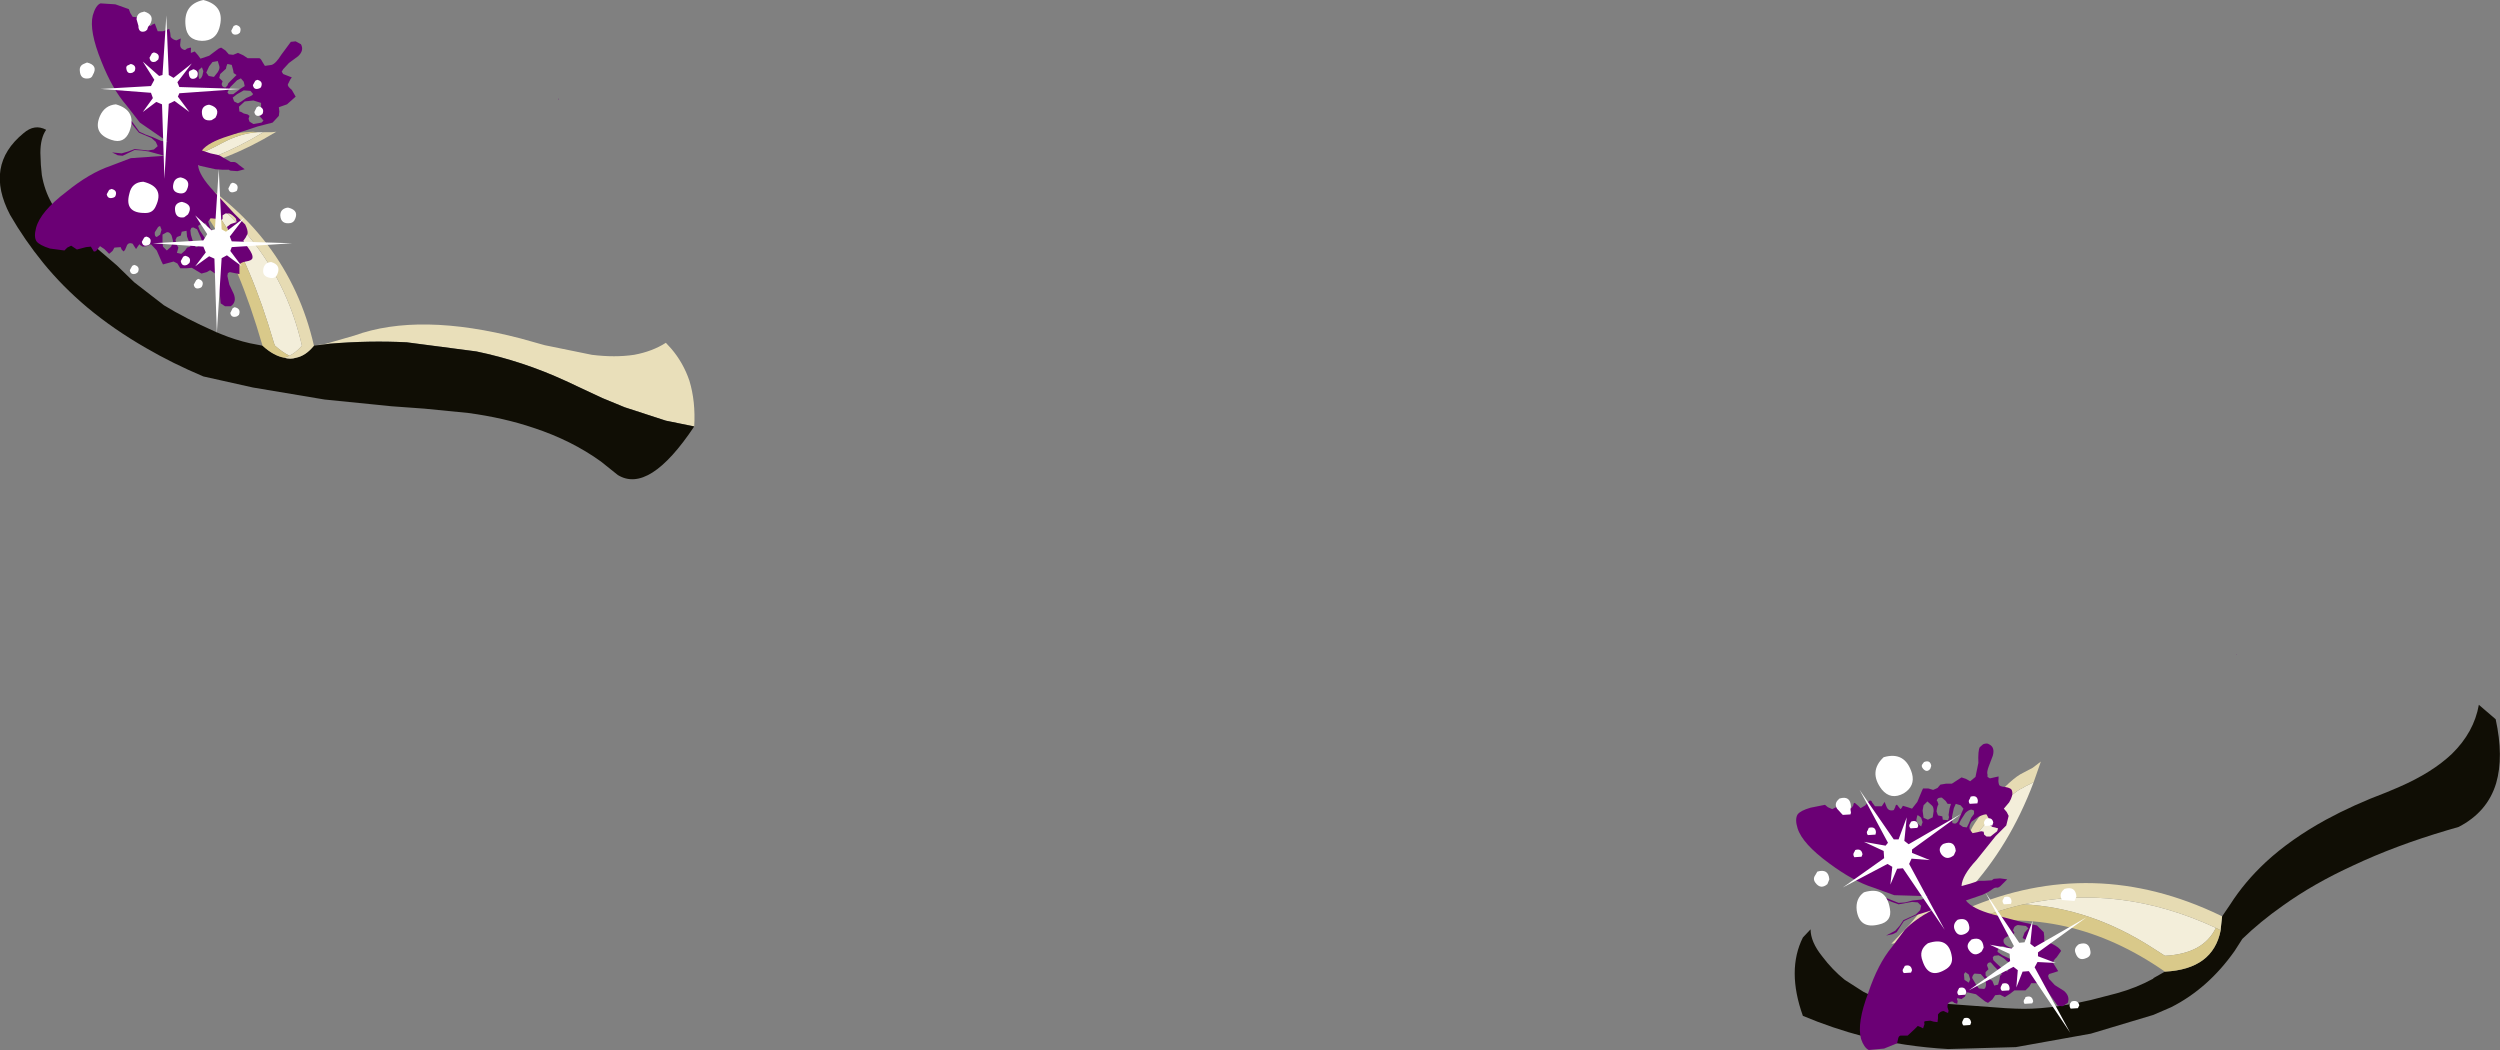
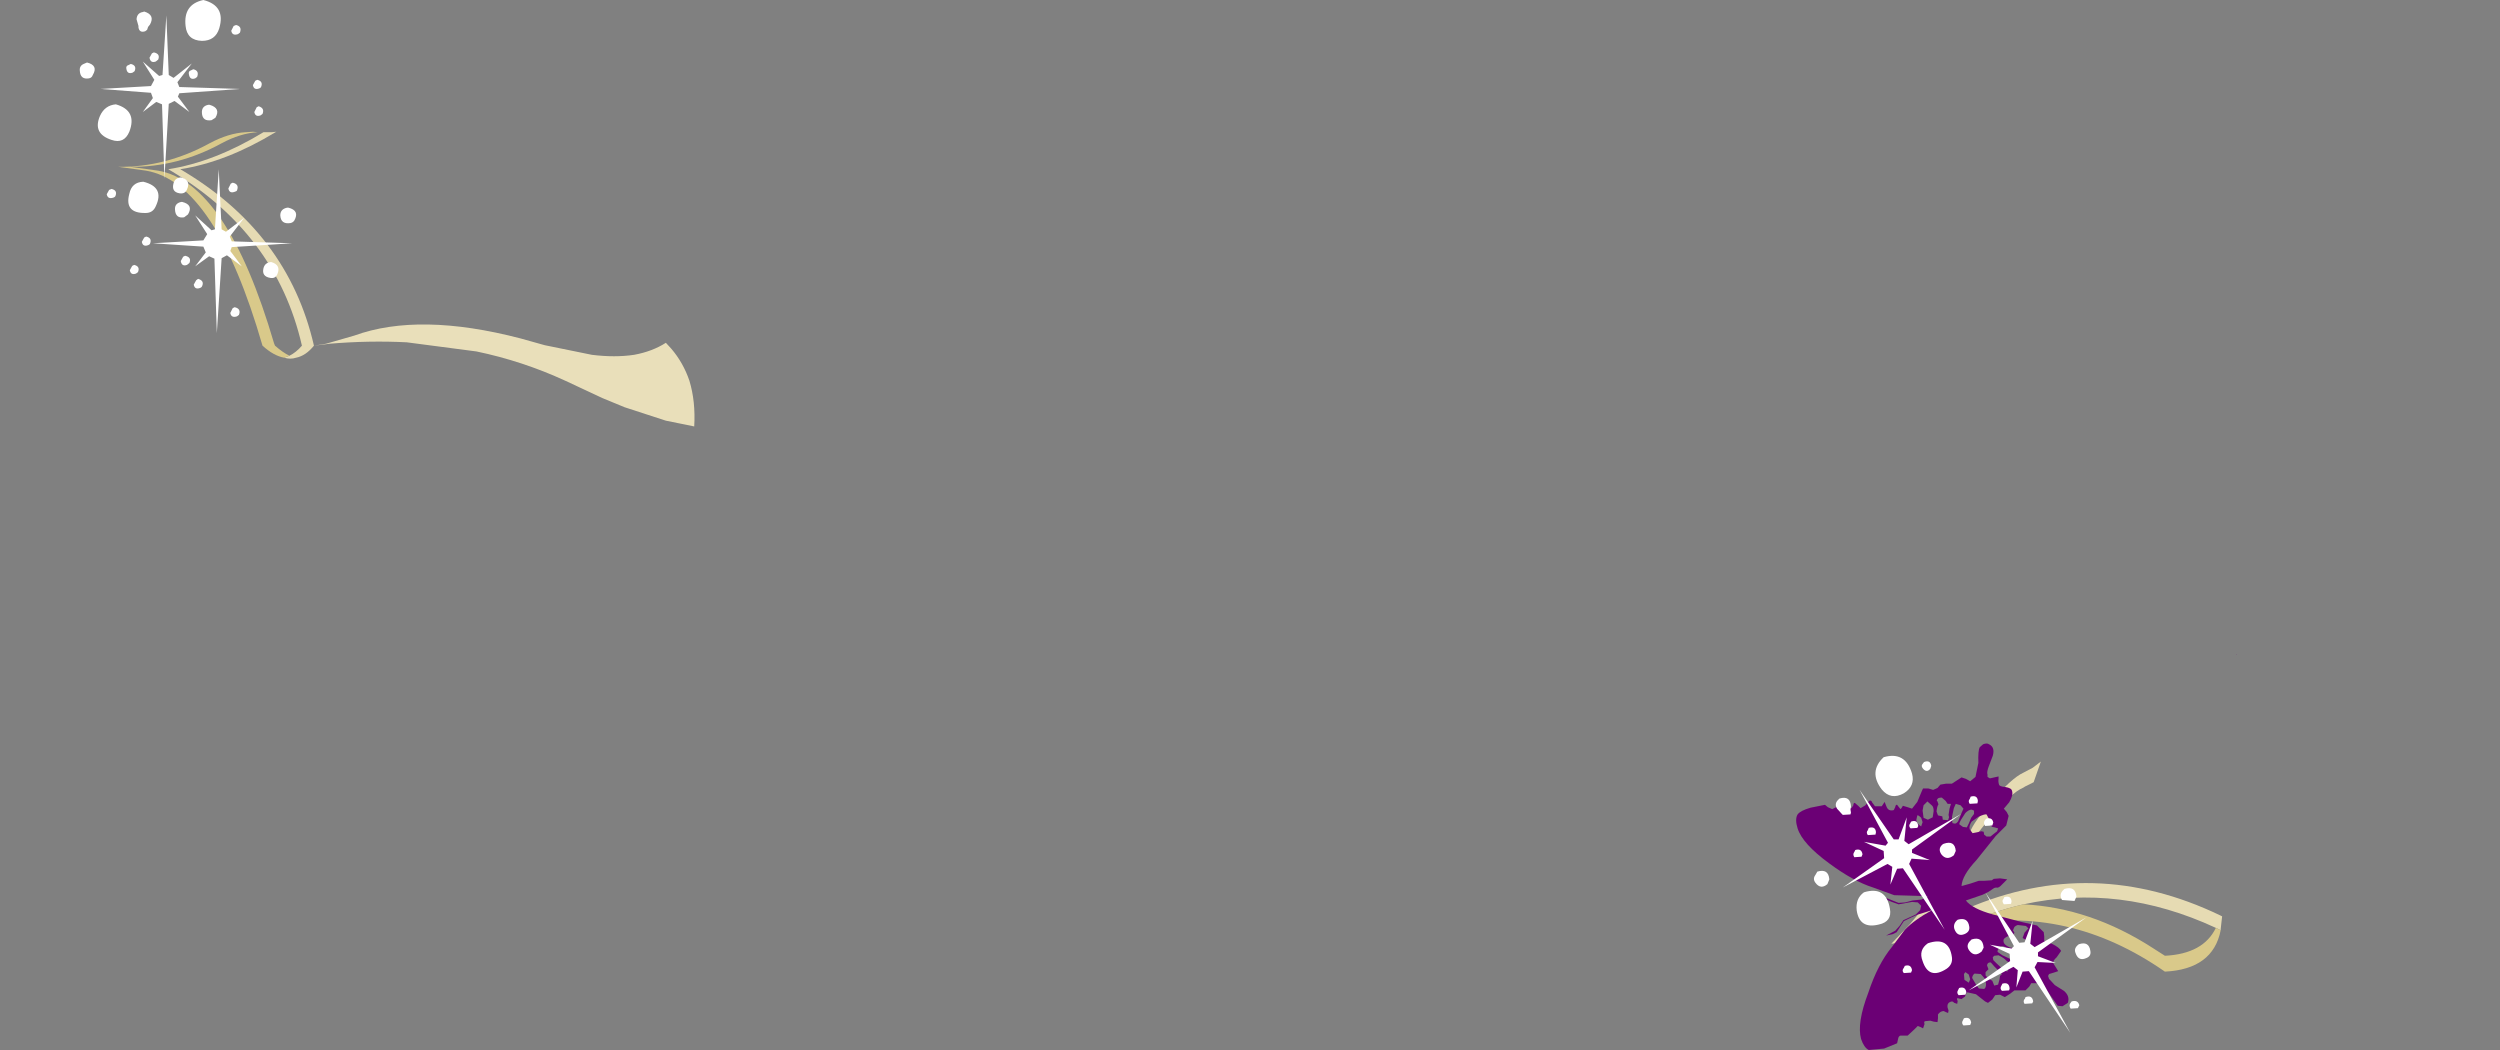
<svg xmlns="http://www.w3.org/2000/svg" height="109.25px" width="260.0px">
  <rect width="100%" height="100%" fill="#808080" stroke="none" />
  <g transform="matrix(1.0, 0.0, 0.0, 1.0, 130.05, 54.65)">
    <path d="M-97.4 -18.7 L-96.15 -18.9 -93.2 -19.75 Q-86.45 -22.2 -75.9 -19.45 L-73.4 -18.75 -68.5 -17.75 Q-66.1 -17.45 -64.1 -17.75 -62.2 -18.1 -60.8 -19.0 L-60.25 -18.4 Q-59.0 -16.95 -58.35 -15.05 -57.7 -12.9 -57.85 -10.3 L-60.8 -10.9 -65.1 -12.3 -67.4 -13.25 -71.25 -15.05 Q-75.7 -17.1 -80.5 -18.1 L-87.75 -19.05 Q-91.65 -19.25 -95.8 -18.9 L-96.15 -18.85 -97.4 -18.7" fill="#e9dfba" fill-rule="evenodd" stroke="none" />
-     <path d="M101.05 40.65 L101.9 39.4 Q103.4 37.05 105.6 35.0 108.2 32.6 111.85 30.6 114.7 29.05 118.15 27.75 L119.45 27.2 Q122.9 25.7 124.95 23.75 127.25 21.5 127.75 18.65 L129.5 20.15 Q130.35 24.05 129.55 26.8 128.65 29.8 125.65 31.35 L124.45 31.7 Q119.05 33.3 114.7 35.35 110.55 37.25 107.35 39.55 105.0 41.2 103.15 43.0 L102.35 44.25 Q99.6 48.15 95.75 50.1 L93.9 50.9 87.4 52.85 79.6 54.25 72.55 54.45 Q68.1 54.2 63.8 53.15 60.55 52.3 57.45 51.0 55.75 46.25 57.45 42.85 L58.25 42.0 Q58.25 43.3 59.45 44.8 60.5 46.2 61.8 47.25 L63.75 48.5 Q65.95 49.65 68.6 49.7 L72.45 49.75 78.55 50.2 79.6 50.25 Q82.85 50.4 87.4 49.35 L90.1 48.65 Q92.1 48.1 93.85 47.15 L93.95 47.05 95.1 46.4 Q100.1 46.15 100.9 42.1 L100.9 42.0 101.05 40.65 M-57.85 -10.3 Q-62.55 -3.25 -65.8 -5.25 L-67.55 -6.65 Q-70.6 -8.85 -74.55 -10.15 -77.65 -11.2 -81.35 -11.7 L-85.9 -12.15 -89.35 -12.4 -96.3 -13.1 -103.75 -14.35 -108.9 -15.5 Q-112.1 -16.85 -114.85 -18.45 -118.25 -20.4 -121.0 -22.7 -123.55 -24.85 -125.55 -27.3 -127.5 -29.7 -129.0 -32.3 -131.7 -37.45 -127.6 -40.8 -126.45 -41.8 -125.25 -41.15 -125.85 -40.3 -125.85 -38.75 L-125.8 -37.5 -125.7 -36.45 Q-125.15 -33.25 -122.7 -31.15 L-122.45 -30.95 -117.9 -27.05 -116.1 -25.3 -113.0 -22.9 Q-110.8 -21.55 -107.65 -20.15 L-107.05 -19.9 Q-105.6 -19.3 -104.05 -18.95 L-102.75 -18.7 Q-101.6 -17.65 -100.5 -17.45 -99.85 -17.25 -99.25 -17.45 -98.25 -17.65 -97.4 -18.7 L-96.15 -18.85 -95.8 -18.9 Q-91.65 -19.25 -87.75 -19.05 L-80.5 -18.1 Q-75.7 -17.1 -71.25 -15.05 L-67.4 -13.25 -65.1 -12.3 -60.8 -10.9 -57.85 -10.3" fill="#100e05" fill-rule="evenodd" stroke="none" />
-     <path d="M68.35 43.3 L70.3 40.9 71.1 39.8 71.35 39.4 74.75 33.75 Q74.8 32.85 77.0 30.35 79.1 27.8 80.4 27.25 L80.55 27.15 81.45 26.7 Q78.95 33.35 74.55 38.1 L72.3 40.3 70.25 41.95 Q72.3 40.8 74.3 39.9 L72.05 42.05 Q70.2 42.55 68.35 43.3 M100.4 41.85 Q99.1 44.55 95.1 44.75 L93.85 43.95 Q87.35 39.75 80.4 39.4 90.4 37.2 100.4 41.85 M-103.25 -40.9 L-102.95 -40.9 -102.65 -40.9 Q-107.75 -37.8 -112.55 -37.05 -101.35 -30.5 -98.65 -18.7 -99.25 -18.0 -99.95 -17.65 -100.65 -18.0 -101.45 -18.7 L-101.55 -18.95 Q-106.45 -35.65 -113.6 -36.9 L-116.5 -37.3 Q-111.55 -37.25 -107.0 -39.75 -105.05 -40.8 -103.25 -40.9" fill="#f3eeda" fill-rule="evenodd" stroke="none" />
    <path d="M81.45 26.7 L80.55 27.15 80.4 27.25 Q79.1 27.8 77.0 30.35 74.8 32.85 74.75 33.75 L71.35 39.4 71.1 39.8 70.3 40.9 68.35 43.3 68.25 43.3 66.65 43.5 68.55 41.5 Q71.85 37.7 74.75 32.25 74.8 31.35 77.0 28.8 79.1 26.3 80.4 25.7 L81.35 25.2 82.2 24.55 81.45 26.7 M72.05 42.05 L74.3 39.9 74.5 39.85 Q87.65 34.2 100.85 40.55 L101.05 40.65 100.9 42.0 100.9 42.1 100.4 41.85 Q90.4 37.2 80.4 39.4 77.15 40.15 73.9 41.6 L72.05 42.05 M-102.65 -40.9 L-101.95 -40.9 -101.8 -40.9 -101.3 -40.95 -101.4 -40.9 Q-106.5 -37.8 -111.3 -37.05 -100.1 -30.5 -97.4 -18.7 -98.25 -17.65 -99.25 -17.45 -99.85 -17.25 -100.5 -17.45 L-99.95 -17.65 Q-99.25 -18.0 -98.65 -18.7 -101.35 -30.5 -112.55 -37.05 -107.75 -37.8 -102.65 -40.9" fill="#e6dbb3" fill-rule="evenodd" stroke="none" />
    <path d="M95.1 46.4 Q85.05 39.4 73.9 41.6 77.15 40.15 80.4 39.4 87.35 39.75 93.85 43.95 L95.1 44.75 Q99.1 44.55 100.4 41.85 L100.9 42.1 Q100.1 46.15 95.1 46.4 M-102.75 -18.7 Q-107.65 -35.65 -114.85 -36.9 L-117.75 -37.3 Q-112.8 -37.25 -108.25 -39.75 -106.3 -40.8 -104.5 -40.9 L-103.75 -40.95 -103.25 -40.9 Q-105.05 -40.8 -107.0 -39.75 -111.55 -37.25 -116.5 -37.3 L-113.6 -36.9 Q-106.45 -35.65 -101.55 -18.95 L-101.45 -18.7 Q-100.65 -18.0 -99.95 -17.65 L-100.5 -17.45 Q-101.6 -17.65 -102.75 -18.7" fill="#d9c98a" fill-rule="evenodd" stroke="none" />
-     <path d="M-72.0 -44.35 L-72.0 -44.4 -71.95 -44.35 Q-71.95 -44.2 -72.0 -44.35 M-119.6 -54.3 L-118.05 -54.2 -116.65 -53.7 -116.5 -53.3 -116.25 -52.9 -115.75 -52.85 -115.6 -52.85 -115.25 -52.55 -114.85 -52.25 -114.45 -51.95 Q-114.35 -51.95 -114.2 -52.1 L-113.95 -52.2 -113.8 -51.8 -113.65 -51.4 -113.1 -51.4 -112.8 -51.5 -112.45 -51.65 -112.35 -51.25 -112.3 -50.8 Q-112.05 -50.5 -111.7 -50.45 L-111.25 -50.65 -111.3 -50.15 Q-111.4 -49.6 -110.85 -49.45 -110.75 -49.45 -110.6 -49.6 L-110.25 -49.7 Q-110.15 -49.7 -110.2 -49.45 L-110.2 -49.15 -110.05 -49.2 -109.8 -49.3 -109.45 -48.9 -109.2 -48.55 -108.3 -48.85 -107.3 -49.6 -107.05 -49.7 -106.6 -49.4 -106.25 -49.0 -105.8 -48.95 -105.3 -49.15 -104.75 -48.9 -104.3 -48.6 -103.1 -48.6 Q-102.95 -48.6 -102.75 -48.2 L-102.5 -47.8 -101.8 -47.9 Q-101.35 -48.05 -100.8 -48.95 L-99.8 -50.3 -99.3 -50.35 -98.75 -50.05 Q-98.4 -49.4 -99.05 -48.8 L-100.0 -48.1 -100.6 -47.45 -100.75 -47.2 -100.6 -46.95 -99.7 -46.6 -99.85 -46.4 -100.1 -45.9 Q-100.2 -45.7 -99.7 -45.3 L-99.3 -44.6 -100.2 -43.8 -101.05 -43.5 -101.0 -43.05 -101.05 -42.6 -101.7 -41.9 -103.25 -41.5 -106.3 -40.5 Q-108.4 -39.85 -109.05 -39.0 L-108.15 -38.7 -107.25 -38.5 -106.65 -38.15 -106.05 -37.8 -105.8 -37.8 Q-105.55 -37.85 -105.2 -37.5 L-104.6 -37.05 -105.35 -36.85 -106.05 -36.9 Q-106.15 -36.9 -106.25 -37.0 L-106.95 -37.0 -107.65 -37.05 -109.45 -37.45 Q-109.35 -36.4 -107.8 -34.75 L-105.7 -32.45 -104.55 -31.3 Q-104.25 -30.7 -104.3 -30.35 L-104.5 -29.95 -104.75 -29.6 -104.25 -28.9 Q-103.7 -28.15 -103.8 -27.8 -103.85 -27.55 -104.5 -27.45 -105.1 -27.35 -105.15 -27.05 L-105.15 -26.45 -105.15 -26.15 -105.65 -26.25 -106.15 -26.35 -106.35 -26.25 -106.4 -25.95 -106.2 -25.05 -105.75 -24.1 Q-105.4 -23.25 -106.05 -22.8 L-106.65 -22.8 -107.1 -23.1 -107.25 -24.75 Q-107.3 -25.85 -107.6 -26.15 L-108.2 -26.55 -108.55 -26.35 -109.1 -26.2 -110.1 -26.8 -110.65 -26.75 -111.3 -26.75 -111.6 -27.25 -112.0 -27.45 -112.55 -27.3 -113.1 -27.15 -113.25 -27.45 -113.75 -28.6 -114.35 -29.25 -114.8 -29.05 -115.2 -29.0 -115.45 -29.15 -115.55 -29.25 -115.7 -29.05 -115.9 -28.75 -116.1 -29.05 -116.25 -29.3 Q-116.75 -29.5 -116.9 -29.0 L-117.05 -28.65 -117.2 -28.5 -117.4 -28.7 -117.5 -28.95 -118.15 -28.9 -118.35 -28.55 -118.7 -28.25 -118.95 -28.5 -119.2 -28.75 -119.65 -29.05 -119.9 -28.75 Q-120.05 -28.45 -120.3 -28.5 L-120.45 -28.75 -120.6 -29.0 -121.1 -28.95 -122.05 -28.7 -122.65 -29.1 -123.05 -28.9 -123.35 -28.6 -124.85 -28.8 Q-125.95 -29.15 -126.25 -29.55 -126.55 -30.0 -126.3 -30.95 -125.85 -32.65 -123.15 -34.7 -120.75 -36.65 -118.55 -37.4 L-116.45 -38.2 -112.95 -38.45 -114.6 -38.9 -115.3 -39.0 -116.05 -39.05 -117.3 -38.45 -117.8 -38.5 -118.4 -38.8 -117.4 -38.7 -116.7 -38.9 -116.05 -39.15 -114.65 -39.0 -114.05 -39.1 -113.65 -39.45 -113.85 -39.9 -114.3 -40.3 -115.6 -40.85 -116.05 -41.4 -116.55 -42.05 -117.5 -42.4 -116.8 -42.25 -116.35 -42.05 -115.55 -40.95 -114.9 -40.65 -114.2 -40.4 -113.3 -40.0 -112.6 -39.9 -115.5 -41.9 -116.9 -43.7 Q-118.35 -45.35 -119.5 -48.25 -120.8 -51.45 -120.4 -53.05 -120.1 -54.1 -119.6 -54.3 M-106.4 -48.0 L-106.5 -47.75 -106.55 -47.5 -107.15 -46.95 -107.25 -46.55 -106.9 -46.2 -107.0 -45.9 Q-106.95 -45.55 -106.6 -45.55 L-106.4 -45.75 -106.3 -46.0 -105.85 -46.45 -105.45 -46.85 -105.75 -47.05 -105.8 -47.35 -105.95 -47.9 -106.4 -48.0 M-106.1 -45.6 L-106.4 -45.05 -106.25 -44.85 -105.8 -44.85 -105.0 -45.45 -104.6 -45.7 -104.7 -46.15 -105.0 -46.5 -105.4 -46.3 -106.1 -45.6 M-107.4 -48.3 L-107.95 -48.2 -108.3 -47.75 -108.6 -47.1 -108.35 -46.75 -107.8 -46.65 -107.4 -47.15 Q-107.15 -47.55 -107.25 -47.8 L-107.4 -48.3 M-109.05 -47.65 L-109.4 -47.35 -109.4 -46.75 -109.35 -46.45 Q-109.15 -46.4 -109.0 -46.8 L-108.9 -47.25 -109.05 -47.65 M-104.45 -44.45 L-104.0 -44.65 Q-103.7 -44.8 -103.75 -44.9 L-104.0 -45.2 -104.7 -45.25 -105.4 -44.85 -105.85 -44.5 -105.7 -44.1 -105.3 -43.9 -104.95 -44.1 -104.45 -44.45 M-104.2 -42.3 L-104.1 -42.0 -103.7 -41.75 -102.85 -41.9 -102.65 -42.1 -102.85 -42.35 -103.05 -42.55 -103.25 -43.05 -102.9 -43.3 -102.9 -43.95 -103.7 -44.2 -104.6 -44.1 -105.2 -43.55 -105.15 -43.05 Q-105.0 -43.05 -104.7 -42.85 L-104.3 -42.75 -104.1 -42.6 -104.2 -42.3 M-107.6 -31.9 L-108.15 -31.95 -108.4 -31.6 -108.15 -30.85 -107.45 -30.3 -106.5 -30.25 -106.3 -30.7 -106.45 -31.05 -106.05 -31.35 -105.45 -31.55 -105.5 -31.9 Q-105.9 -32.35 -106.2 -32.45 L-106.6 -32.45 -106.9 -32.25 -106.9 -31.9 Q-106.95 -31.75 -107.15 -31.8 L-107.6 -31.9 M-109.1 -31.4 L-109.45 -31.15 -109.25 -30.65 -108.75 -29.9 Q-108.45 -29.6 -108.1 -29.6 L-107.85 -29.75 Q-107.7 -29.85 -107.85 -30.1 L-108.15 -30.5 -108.45 -31.0 -108.65 -31.4 -109.1 -31.4 M-113.25 -30.75 L-113.4 -31.15 -113.6 -31.05 -113.95 -30.5 Q-114.0 -30.05 -113.75 -30.0 L-113.4 -30.25 -113.25 -30.75 M-113.15 -29.55 L-113.1 -29.0 -112.7 -28.6 -112.25 -29.0 -112.05 -29.55 -112.2 -30.15 Q-112.4 -30.55 -112.7 -30.5 L-113.15 -30.25 -113.15 -29.55 M-111.15 -30.55 L-111.25 -30.15 -111.65 -30.0 -111.8 -29.7 -111.7 -29.25 -111.5 -28.9 -111.65 -28.35 -111.2 -28.25 -110.8 -28.6 -110.6 -28.9 -110.25 -29.0 -110.35 -29.4 -110.6 -30.05 -110.65 -30.65 -111.15 -30.55 M-110.2 -30.25 L-109.95 -29.4 -109.7 -28.95 Q-109.6 -28.9 -109.3 -29.15 L-109.0 -29.45 -109.15 -29.9 -109.55 -30.8 -109.95 -31.0 -110.15 -30.95 -110.25 -30.7 -110.2 -30.25" fill="#6b0075" fill-rule="evenodd" stroke="none" />
    <path d="M-115.85 -52.65 Q-115.8 -53.3 -115.2 -53.4 L-115.05 -53.45 Q-113.9 -53.1 -114.45 -52.1 L-114.65 -51.85 -114.75 -51.55 -114.95 -51.4 Q-115.55 -51.2 -115.65 -51.8 L-115.65 -51.95 -115.85 -52.65 M-116.45 -48.0 Q-115.8 -47.85 -116.05 -47.25 L-116.25 -47.1 Q-116.8 -46.9 -116.9 -47.45 -117.0 -47.8 -116.65 -47.9 L-116.45 -48.0 M-120.4 -46.85 Q-120.5 -46.55 -120.8 -46.5 -121.7 -46.35 -121.75 -47.3 -121.8 -47.8 -121.35 -48.0 L-121.0 -48.15 Q-119.8 -47.85 -120.4 -46.85 M-118.45 -40.1 Q-120.45 -40.75 -119.65 -42.6 -119.15 -43.7 -118.0 -43.8 -115.75 -43.15 -116.6 -40.95 -117.15 -39.65 -118.45 -40.1 M-114.05 -49.2 Q-113.35 -49.05 -113.6 -48.45 L-113.85 -48.25 Q-114.4 -48.05 -114.5 -48.65 L-114.25 -49.1 -114.05 -49.2 M-105.1 -51.25 L-105.3 -51.1 Q-105.9 -50.9 -106.0 -51.45 L-105.75 -51.95 -105.5 -52.05 Q-104.85 -51.9 -105.1 -51.25 M-109.05 -50.4 Q-110.6 -50.45 -110.75 -51.95 -111.0 -54.2 -108.9 -54.65 -106.55 -54.05 -107.25 -51.7 -107.65 -50.4 -109.05 -50.4 M-108.4 -43.75 L-108.25 -43.75 Q-107.05 -43.4 -107.65 -42.4 L-108.05 -42.15 Q-109.0 -42.0 -109.05 -42.9 -109.1 -43.6 -108.4 -43.75 M-109.75 -46.5 Q-110.3 -46.3 -110.4 -46.9 -110.5 -47.25 -110.15 -47.35 L-109.95 -47.45 Q-109.3 -47.3 -109.55 -46.65 L-109.75 -46.5 M-111.6 -46.1 L-111.4 -45.6 -105.1 -45.4 -111.4 -44.95 -111.55 -44.6 -110.35 -43.0 -111.9 -44.15 -112.5 -43.85 -112.95 -36.05 -113.2 -43.8 -113.8 -44.05 -115.2 -43.0 -114.15 -44.45 -114.35 -45.0 -119.6 -45.4 -114.35 -45.7 -114.0 -46.35 -115.2 -48.25 -113.5 -46.75 -113.15 -46.85 -112.75 -53.05 -112.5 -46.85 -112.0 -46.55 -110.1 -48.05 -111.6 -46.1 M-102.9 -45.6 Q-102.95 -45.5 -103.1 -45.45 -103.65 -45.25 -103.75 -45.8 L-103.5 -46.25 -103.3 -46.35 Q-102.65 -46.2 -102.9 -45.6 M-102.75 -42.8 L-102.95 -42.65 Q-103.5 -42.45 -103.6 -43.0 L-103.35 -43.5 -103.15 -43.6 Q-102.5 -43.4 -102.75 -42.8 M-100.2 -33.05 L-100.05 -33.05 Q-98.85 -32.75 -99.45 -31.7 -99.6 -31.5 -99.85 -31.45 -100.85 -31.3 -100.9 -32.25 -100.9 -32.9 -100.2 -33.05 M-101.85 -27.4 Q-100.8 -27.1 -101.2 -26.15 -101.4 -25.65 -101.95 -25.75 -102.85 -25.9 -102.65 -26.75 -102.5 -27.35 -101.85 -27.4 M-105.4 -34.85 Q-105.45 -34.75 -105.65 -34.7 -106.2 -34.5 -106.3 -35.05 L-106.05 -35.55 -105.85 -35.65 Q-105.15 -35.5 -105.4 -34.85 M-107.0 -30.8 L-106.55 -30.55 -104.65 -32.0 -106.15 -30.05 -105.95 -29.55 -99.65 -29.35 -105.95 -28.95 -106.1 -28.55 -104.9 -26.95 -106.45 -28.1 -107.0 -27.8 -107.5 -20.0 -107.75 -27.75 -108.3 -28.0 -109.75 -26.95 -108.65 -28.4 -108.9 -29.0 -114.15 -29.35 -108.9 -29.65 -108.5 -30.3 -109.75 -32.25 -108.05 -30.7 -107.7 -30.8 -107.3 -37.05 -107.0 -30.8 M-110.5 -32.35 L-110.9 -32.05 Q-111.8 -31.9 -111.85 -32.85 -111.9 -33.5 -111.2 -33.65 L-111.1 -33.65 Q-109.9 -33.35 -110.5 -32.35 M-111.4 -34.55 Q-112.25 -34.7 -112.0 -35.6 -111.85 -36.15 -111.25 -36.2 -110.15 -35.95 -110.6 -34.95 -110.8 -34.45 -111.4 -34.55 M-109.9 -25.05 L-109.65 -25.5 -109.45 -25.65 Q-108.75 -25.45 -109.05 -24.85 -109.1 -24.75 -109.25 -24.7 -109.8 -24.5 -109.9 -25.05 M-110.35 -27.3 L-110.6 -27.1 Q-111.15 -26.9 -111.25 -27.5 L-111.0 -27.95 -110.8 -28.05 Q-110.1 -27.9 -110.35 -27.3 M-105.2 -21.9 L-105.4 -21.75 Q-106.0 -21.55 -106.1 -22.1 L-105.85 -22.6 -105.65 -22.7 Q-104.95 -22.55 -105.2 -21.9 M-114.85 -30.05 Q-114.2 -29.9 -114.45 -29.3 -114.5 -29.2 -114.65 -29.15 -115.2 -28.95 -115.3 -29.5 L-115.05 -29.95 -114.85 -30.05 M-118.05 -34.25 Q-118.1 -34.15 -118.25 -34.1 -118.85 -33.9 -118.95 -34.45 L-118.7 -34.9 -118.45 -35.0 Q-117.8 -34.85 -118.05 -34.25 M-116.6 -34.5 Q-116.35 -35.7 -115.15 -35.75 -112.9 -35.2 -113.85 -33.2 -114.15 -32.5 -114.9 -32.5 -117.15 -32.45 -116.6 -34.5 M-115.7 -26.35 L-115.9 -26.2 Q-116.45 -26.0 -116.55 -26.55 L-116.3 -27.0 -116.1 -27.1 Q-115.45 -26.95 -115.7 -26.35" fill="#ffffff" fill-rule="evenodd" stroke="none" />
    <path d="M102.5 13.45 L102.5 13.4 102.55 13.4 102.5 13.45 M56.9 30.05 Q57.2 29.65 58.25 29.35 L59.75 29.05 60.05 29.3 60.5 29.5 61.0 29.25 61.1 29.2 61.5 29.25 62.0 29.3 62.5 29.4 62.7 29.1 Q62.7 28.85 62.85 28.85 L63.2 29.15 63.45 29.4 63.95 29.1 64.15 28.85 64.4 28.6 Q64.6 28.6 64.65 28.8 L64.95 29.2 65.65 29.2 65.95 28.75 66.15 29.25 Q66.35 29.75 66.9 29.6 L67.05 29.3 Q67.1 29.0 67.25 29.05 L67.4 29.25 67.6 29.5 67.7 29.4 67.85 29.15 68.35 29.3 68.8 29.45 69.35 28.75 69.85 27.55 69.95 27.35 70.5 27.35 71.0 27.5 71.45 27.3 71.75 26.95 72.35 26.85 72.95 26.85 73.95 26.2 74.4 26.35 74.85 26.6 75.4 26.15 75.7 24.7 Q75.65 23.4 75.85 23.05 L76.2 22.75 Q76.6 22.6 76.8 22.75 77.45 23.05 77.2 23.95 L76.8 25.0 Q76.55 25.65 76.65 25.9 L76.65 26.15 76.9 26.3 77.8 26.1 77.8 26.35 Q77.75 26.65 77.85 26.95 77.9 27.15 78.5 27.2 79.15 27.3 79.2 27.6 79.35 28.05 78.9 28.8 L78.35 29.45 78.65 29.8 78.85 30.2 78.6 31.2 77.5 32.3 75.5 34.8 Q74.0 36.4 73.95 37.5 L74.85 37.25 75.75 36.95 76.35 36.95 77.1 36.9 77.3 36.75 77.95 36.7 78.7 36.8 78.15 37.35 Q77.8 37.75 77.55 37.65 L77.35 37.7 76.75 38.1 76.15 38.4 74.4 39.0 Q75.05 39.85 77.2 40.45 L80.25 41.25 81.8 41.6 82.5 42.3 82.55 42.75 82.55 43.2 83.35 43.5 Q84.15 43.9 84.3 44.25 L83.85 44.9 Q83.4 45.3 83.5 45.55 L83.85 46.1 84.0 46.35 83.55 46.5 83.05 46.65 82.95 46.85 83.05 47.15 83.65 47.8 84.6 48.4 Q85.25 48.95 85.0 49.65 L84.45 50.0 83.95 49.95 83.0 48.6 81.95 47.6 81.2 47.6 81.0 47.95 80.6 48.35 79.45 48.35 79.0 48.7 78.45 49.05 77.95 48.8 77.45 48.85 77.15 49.3 76.7 49.65 76.4 49.5 75.45 48.75 74.55 48.55 Q74.45 48.55 74.3 49.0 L73.95 49.25 73.7 49.2 73.55 49.15 Q73.4 49.2 73.55 49.45 L73.5 49.75 73.2 49.65 Q73.05 49.5 72.95 49.5 72.4 49.6 72.5 50.15 L72.6 50.45 72.55 50.7 72.3 50.6 72.1 50.5 Q71.75 50.5 71.5 50.85 L71.5 51.25 71.45 51.65 71.05 51.6 70.7 51.5 70.2 51.55 Q70.0 51.55 70.1 51.85 L69.95 52.3 69.65 52.15 69.4 52.05 69.05 52.4 68.35 53.05 67.6 53.05 Q67.4 53.1 67.35 53.4 L67.25 53.85 65.9 54.4 64.3 54.55 Q63.8 54.3 63.5 53.4 63.05 51.75 64.25 48.6 65.25 45.6 66.7 43.85 L68.05 42.05 Q69.05 41.0 70.9 40.0 L69.3 40.5 68.65 40.8 67.95 41.15 67.2 42.3 66.8 42.5 66.1 42.65 67.05 42.15 67.5 41.65 67.9 41.05 Q68.0 41.0 69.2 40.45 L69.65 40.0 69.75 39.55 69.4 39.2 68.8 39.15 67.4 39.4 66.7 39.15 66.0 38.85 65.0 39.05 Q65.35 38.8 65.6 38.85 L66.15 38.75 67.4 39.25 68.1 39.2 68.85 39.0 69.8 38.9 70.45 38.55 66.95 38.45 64.75 37.65 Q62.7 37.0 60.2 35.15 57.4 33.1 56.9 31.5 56.6 30.55 56.9 30.05 M71.9 28.3 Q71.5 28.3 71.45 28.45 71.3 28.6 71.45 28.7 L71.55 29.0 Q71.4 29.2 71.35 29.75 L71.5 30.15 71.95 30.25 72.0 30.6 72.55 30.65 72.65 30.35 72.6 30.1 72.7 29.45 72.85 28.95 72.5 28.95 72.3 28.65 71.9 28.3 M72.95 30.35 L73.0 30.95 73.2 31.0 Q73.4 31.05 73.6 30.75 L73.95 29.9 74.15 29.45 73.85 29.1 73.35 28.95 73.15 29.4 72.95 30.35 M70.4 28.7 L70.0 29.1 69.9 29.65 70.0 30.4 70.45 30.6 70.95 30.35 71.05 29.7 Q71.05 29.25 70.85 29.1 L70.4 28.7 M69.35 30.15 L69.25 30.6 Q69.25 30.95 69.55 31.15 L69.75 31.3 69.9 30.85 69.75 30.4 Q69.45 30.1 69.35 30.15 M74.95 30.4 L75.25 30.0 75.25 29.65 75.0 29.55 Q74.7 29.55 74.35 29.9 L73.9 30.6 Q73.65 31.05 73.75 31.1 L74.1 31.35 74.5 31.4 74.7 31.0 74.95 30.4 M76.3 32.15 L76.55 32.35 76.95 32.35 77.65 31.8 77.75 31.5 77.4 31.4 77.15 31.35 76.7 31.0 76.85 30.6 76.55 30.05 Q76.35 30.0 75.7 30.3 L75.0 30.8 Q74.7 31.25 74.8 31.6 L75.1 32.0 75.6 31.9 76.0 31.8 76.25 31.85 76.3 32.15 M79.3 42.1 L79.45 42.35 79.3 42.6 78.9 42.7 Q78.7 42.7 78.4 42.95 78.25 43.1 78.35 43.4 78.45 43.65 79.0 43.9 L79.85 44.0 Q80.6 43.85 80.7 43.55 L80.65 43.1 80.3 42.9 80.5 42.35 80.9 41.9 80.65 41.65 79.8 41.55 Q79.6 41.6 79.45 41.75 L79.3 42.1 M77.9 43.95 Q77.65 44.15 77.7 44.35 L78.2 44.7 78.95 45.05 79.7 44.95 79.8 44.7 Q79.9 44.55 79.6 44.35 L79.15 44.2 78.65 44.0 Q78.55 43.85 78.25 43.75 78.05 43.75 77.9 43.95 M75.4 47.65 L75.75 48.15 76.3 48.2 Q76.5 48.1 76.5 47.65 L76.35 47.1 75.95 46.65 75.3 46.6 Q75.1 46.75 75.05 47.05 L75.4 47.65 M74.7 46.7 L74.35 46.45 74.2 46.65 74.25 47.25 74.7 47.55 74.85 47.2 74.7 46.7 M76.75 46.15 L76.45 46.45 76.45 46.8 76.8 47.15 77.15 47.35 77.35 47.85 77.75 47.75 77.9 47.2 77.95 46.85 78.15 46.65 77.85 46.35 77.35 45.85 77.0 45.45 Q76.65 45.4 76.6 45.75 L76.75 46.15 M77.55 45.5 L78.2 46.1 78.7 46.4 78.9 45.95 79.0 45.55 78.6 45.25 Q78.4 45.0 77.8 44.7 L77.35 44.75 77.2 44.9 77.25 45.2 77.55 45.5" fill="#6b0075" fill-rule="evenodd" stroke="none" />
    <path d="M61.0 29.45 Q60.7 28.95 61.1 28.55 L61.25 28.4 Q62.4 28.05 62.45 29.25 L62.4 29.55 62.45 29.85 62.4 30.05 61.6 30.1 61.5 30.0 61.0 29.45 M63.65 34.2 L63.55 34.45 62.8 34.5 Q62.6 34.2 62.8 33.95 L62.9 33.75 Q63.55 33.55 63.65 34.2 M60.2 36.8 L60.0 37.3 Q59.3 37.9 58.75 37.15 58.45 36.75 58.75 36.35 L58.95 36.0 Q60.1 35.65 60.2 36.8 M65.35 41.5 Q63.35 42.0 63.05 40.05 62.9 38.8 63.8 38.15 66.1 37.45 66.5 39.85 66.75 41.2 65.35 41.5 M64.3 31.45 Q65.0 31.25 65.05 31.9 L65.0 32.15 64.2 32.2 Q64.0 31.9 64.2 31.7 L64.3 31.45 M67.95 27.85 Q66.6 28.6 65.65 27.45 64.25 25.6 65.85 24.1 68.1 23.45 68.8 25.8 69.15 27.1 67.95 27.85 M70.8 25.0 L70.7 25.3 Q70.35 25.75 69.95 25.3 69.7 25.0 69.9 24.8 L70.05 24.6 Q70.7 24.35 70.8 25.0 M72.1 33.1 Q73.25 32.7 73.35 33.85 L73.15 34.3 Q72.4 34.9 71.85 34.2 71.45 33.6 72.0 33.15 L72.1 33.1 M68.0 32.8 L68.45 33.15 73.9 30.0 68.8 33.7 68.8 34.05 70.65 34.8 68.75 34.65 68.5 35.2 72.2 42.05 67.85 35.65 67.25 35.7 66.55 37.35 66.75 35.5 66.25 35.2 61.6 37.65 65.9 34.6 65.85 33.85 63.8 32.9 66.05 33.3 66.3 33.0 63.35 27.5 66.9 32.65 67.4 32.65 68.25 30.35 68.0 32.8 M68.7 30.8 Q69.35 30.55 69.45 31.25 L69.35 31.45 68.65 31.5 Q68.4 31.25 68.6 31.0 L68.7 30.8 M75.65 28.65 L75.6 28.9 74.8 28.95 Q74.6 28.65 74.8 28.45 L74.9 28.2 Q75.6 28.0 75.65 28.65 M77.25 30.9 L77.15 31.2 76.4 31.25 Q76.2 30.95 76.35 30.7 L76.5 30.5 Q77.15 30.3 77.25 30.9 M84.65 37.8 Q85.8 37.45 85.9 38.6 L85.7 39.05 84.4 38.95 Q84.05 38.35 84.55 37.9 L84.65 37.8 M87.35 44.25 Q87.45 44.8 86.9 45.0 86.1 45.35 85.8 44.45 85.6 43.95 86.15 43.55 87.2 43.2 87.35 44.25 M79.15 39.1 L79.1 39.35 78.35 39.4 Q78.1 39.05 78.3 38.85 L78.4 38.65 Q79.1 38.45 79.15 39.1 M79.95 43.4 L80.5 43.35 81.35 41.1 81.1 43.5 81.55 43.85 86.95 40.75 81.9 44.4 81.9 44.8 83.75 45.5 81.85 45.4 81.55 45.95 85.25 52.75 80.95 46.35 80.3 46.4 79.65 48.05 79.8 46.25 79.35 45.9 74.7 48.35 79.0 45.3 78.95 44.55 76.9 43.6 79.15 44.0 79.4 43.75 76.45 38.2 79.95 43.4 M74.25 42.5 Q73.5 42.8 73.2 41.95 73.05 41.4 73.55 41.0 74.6 40.7 74.75 41.7 74.85 42.25 74.25 42.5 M76.25 43.9 L76.05 44.3 Q75.3 44.95 74.75 44.2 74.35 43.65 74.9 43.15 L75.0 43.05 Q76.15 42.7 76.25 43.9 M78.95 48.15 L78.9 48.35 78.15 48.4 Q77.9 48.15 78.1 47.85 L78.2 47.65 Q78.9 47.45 78.95 48.15 M80.5 49.75 Q80.3 49.45 80.55 49.2 L80.6 49.05 Q81.3 48.8 81.4 49.5 L81.3 49.7 80.5 49.75 M86.2 49.9 L86.05 50.2 85.3 50.25 Q85.1 49.95 85.25 49.7 L85.4 49.5 Q86.05 49.3 86.2 49.9 M69.9 45.3 Q69.45 44.15 70.45 43.45 72.65 42.7 72.95 44.9 73.05 45.65 72.4 46.1 70.55 47.3 69.9 45.3 M68.8 46.25 L68.7 46.5 67.95 46.55 Q67.7 46.3 67.95 46.0 L68.05 45.8 Q68.7 45.6 68.8 46.25 M73.7 48.1 Q74.35 47.9 74.45 48.55 L74.35 48.8 73.65 48.85 Q73.4 48.6 73.6 48.3 L73.7 48.1 M74.95 51.7 L74.85 51.95 74.15 52.0 Q73.9 51.75 74.1 51.45 L74.2 51.25 Q74.85 51.05 74.95 51.7" fill="#ffffff" fill-rule="evenodd" stroke="none" />
  </g>
</svg>